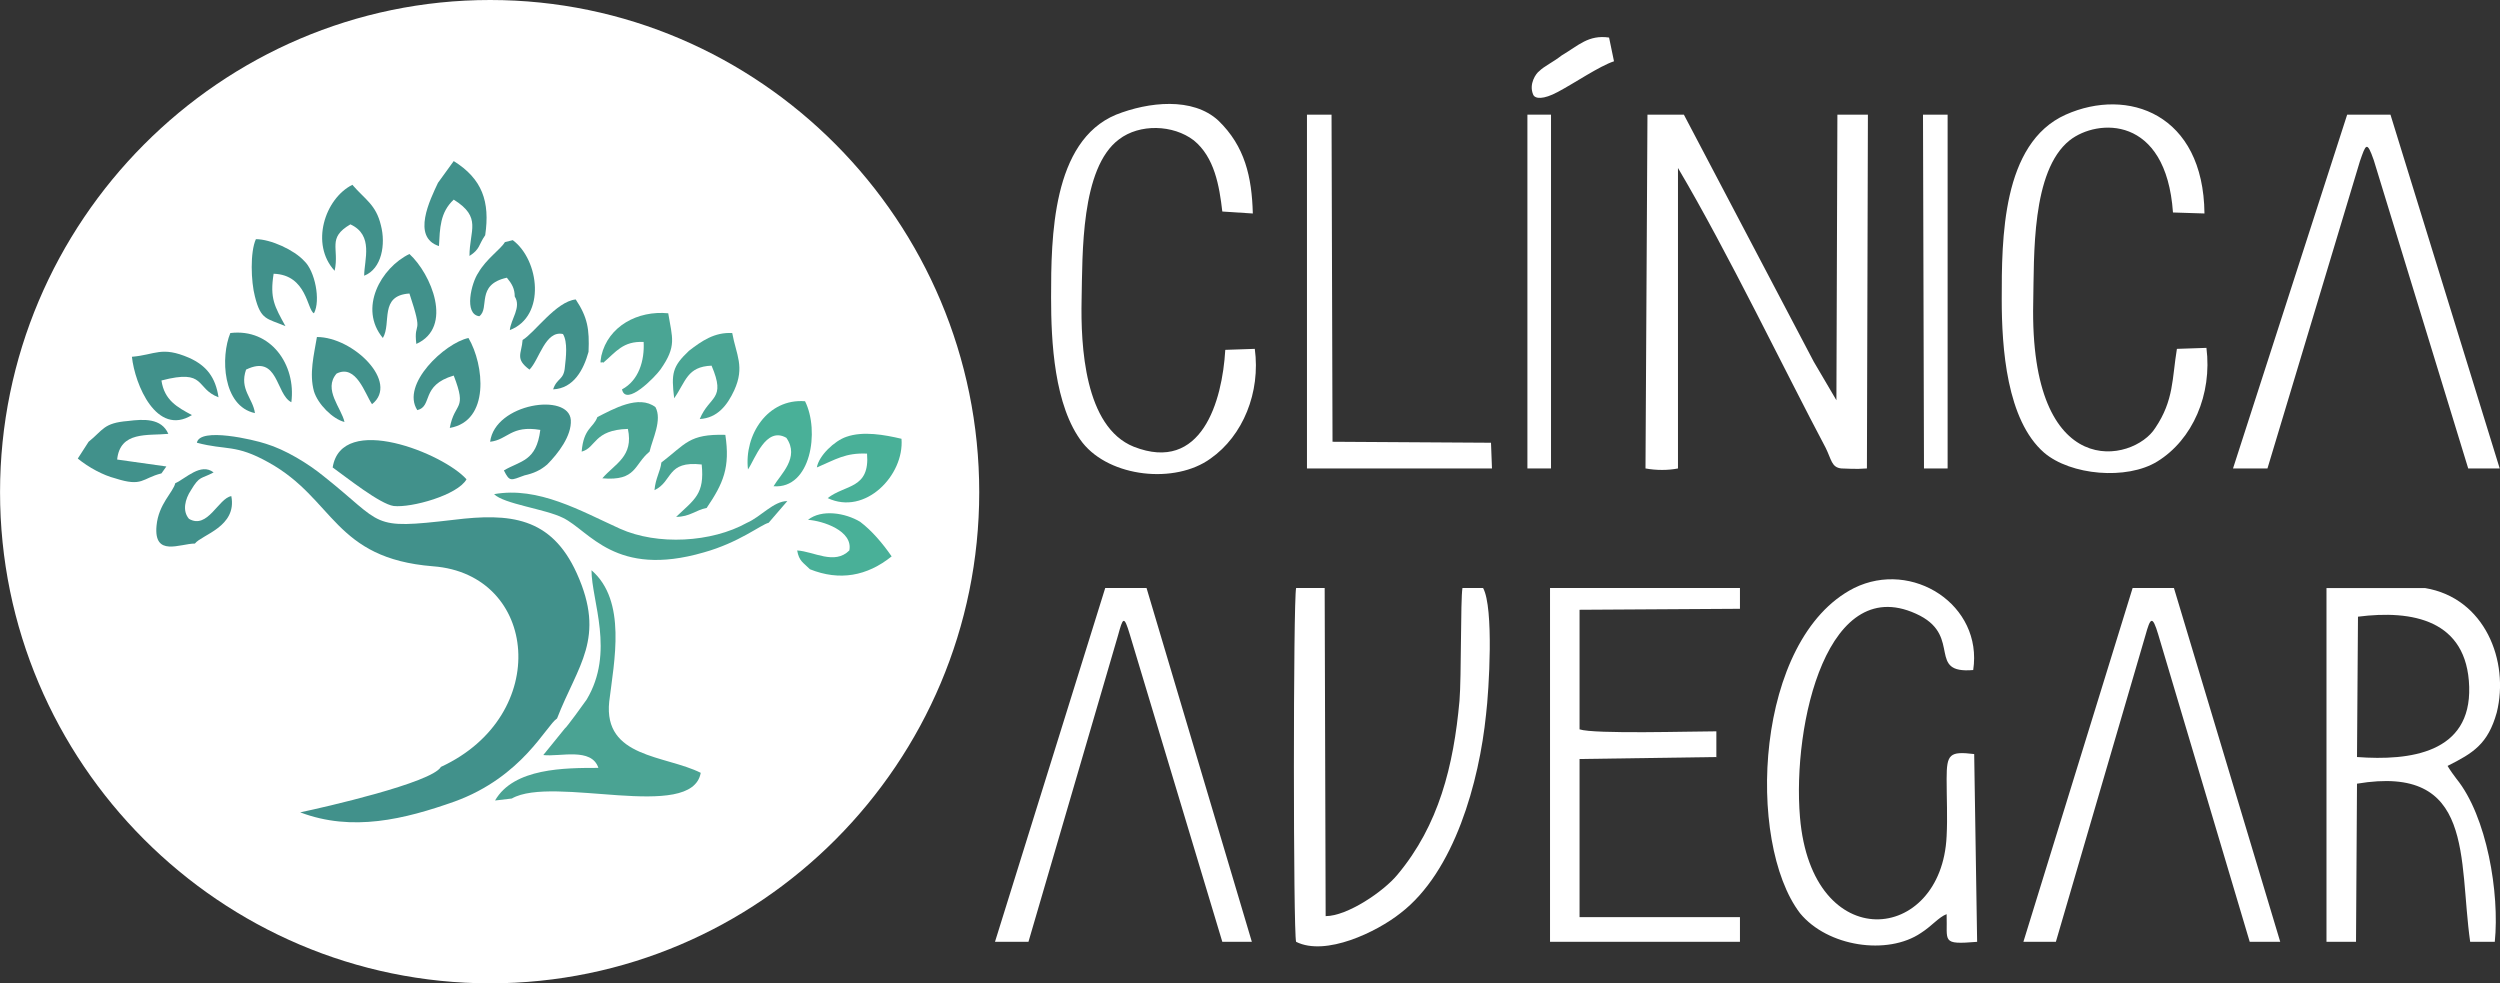
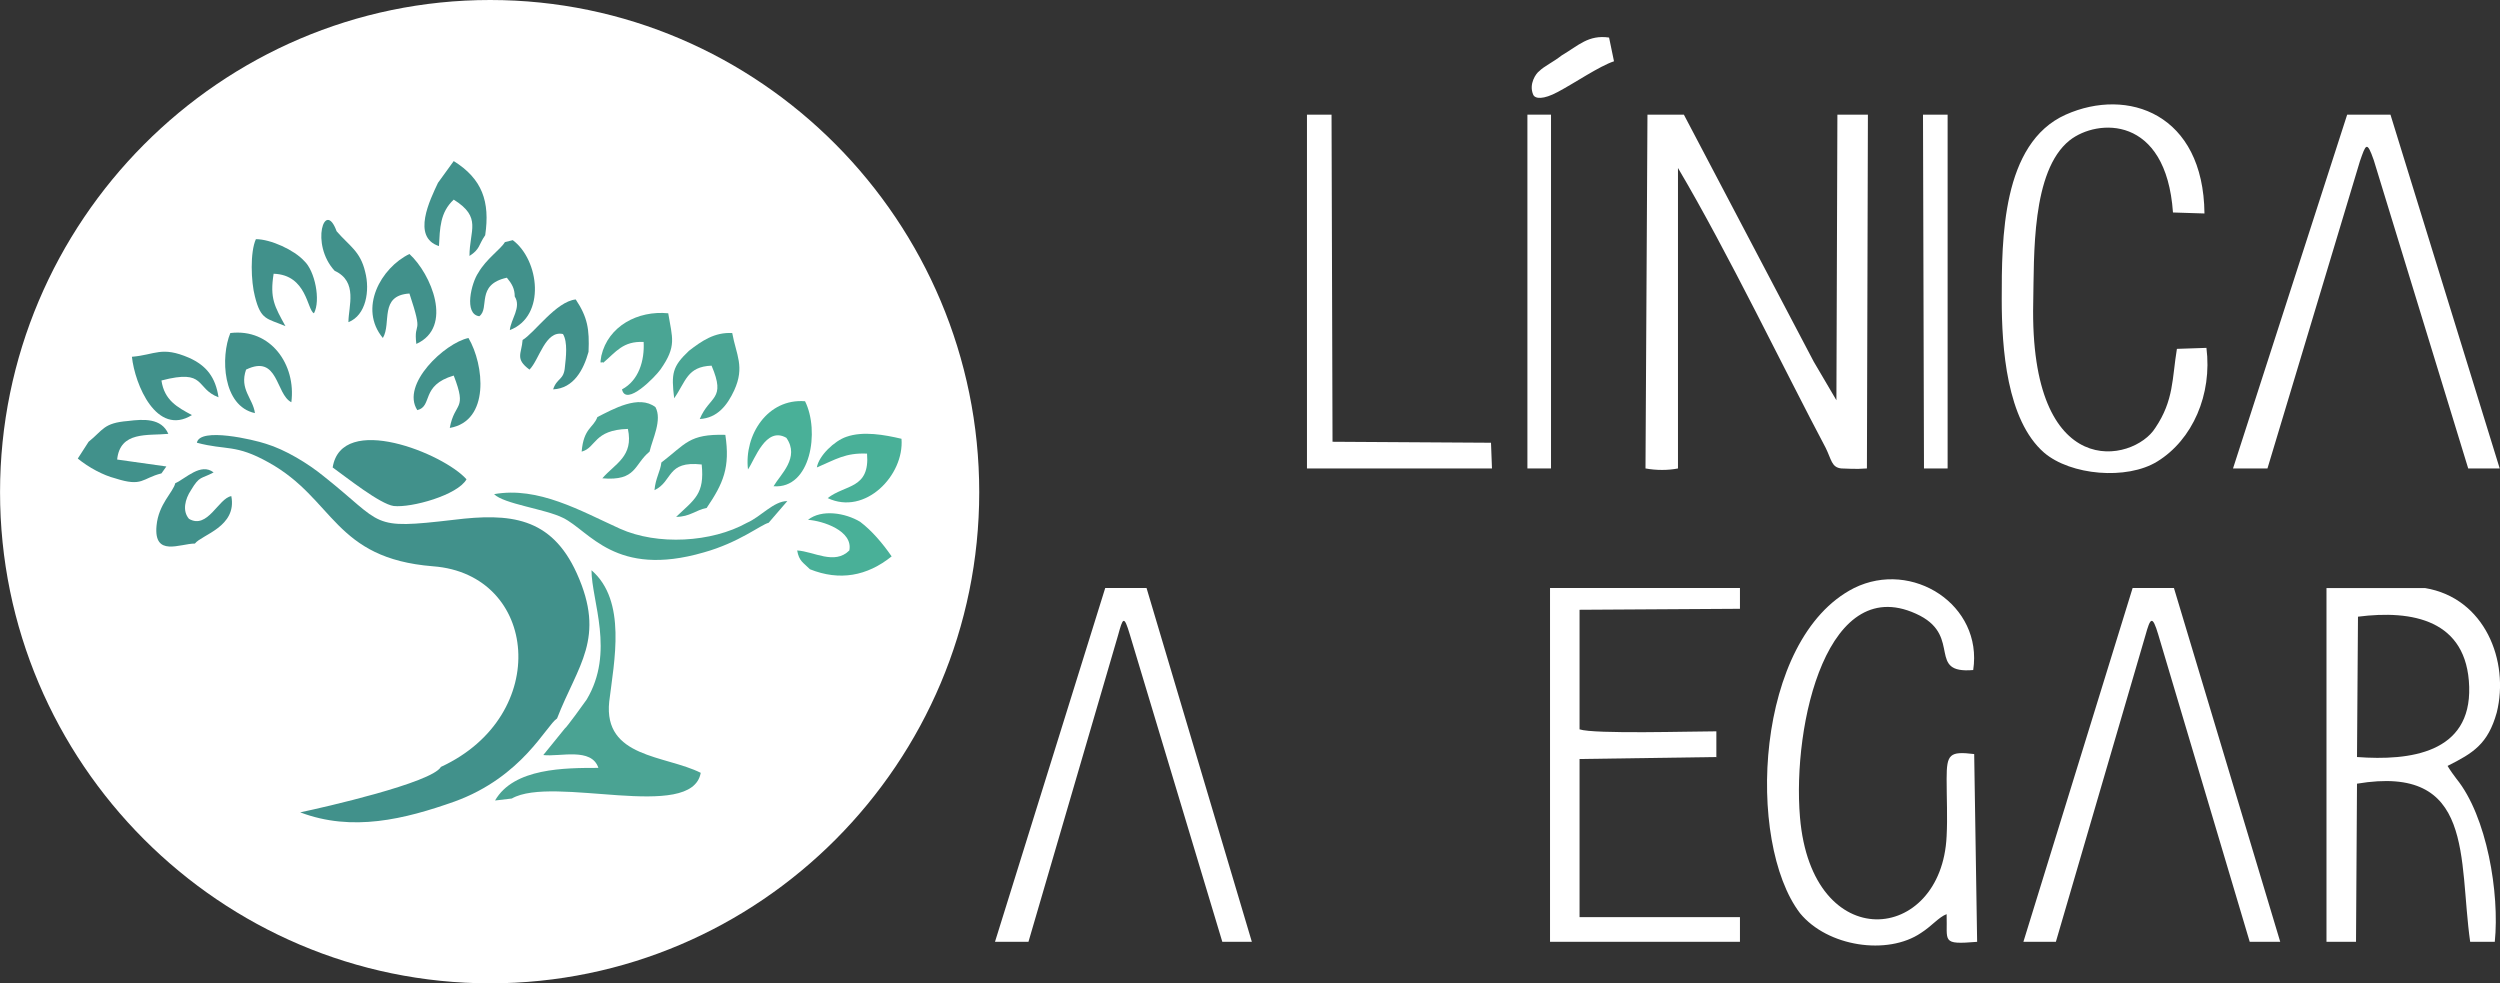
<svg xmlns="http://www.w3.org/2000/svg" version="1.1" id="Capa_1" x="0px" y="0px" width="300px" height="118px" viewBox="0 0 300 118" enable-background="new 0 0 300 118" xml:space="preserve">
  <rect x="0" y="0" width="300" height="118" fill="#333333" stroke="none" />
  <g>
    <path fill-rule="evenodd" clip-rule="evenodd" fill="#FFFFFF" d="M58.816,118c32.356,0,58.692-26.446,58.692-58.938   C117.508,26.564,91.173,0,58.816,0C26.458,0,0.005,26.564,0.005,59.062C0.005,91.554,26.458,118,58.816,118L58.816,118z" />
    <path fill-rule="evenodd" clip-rule="evenodd" fill="#49B098" d="M98.022,56.095c2.244-0.95,3.425-1.779,6.023-1.661   c0.354,4.269-2.598,3.677-4.723,5.337c4.487,2.133,9.211-2.729,8.857-7.117c-2.008-0.474-4.605-0.948-6.613-0.237   C100.148,52.892,98.26,54.671,98.022,56.095L98.022,56.095z" />
    <path fill-rule="evenodd" clip-rule="evenodd" fill="#49B098" d="M96.96,62.379c1.772,0.118,5.431,1.308,4.959,3.677   c-1.772,1.777-4.251,0.118-6.259,0c0.236,1.304,0.71,1.422,1.536,2.256c3.543,1.421,6.849,0.829,9.801-1.545   c-1.062-1.54-2.361-3.08-3.777-4.15C101.448,61.55,98.614,61.075,96.96,62.379L96.96,62.379z" />
    <path fill-rule="evenodd" clip-rule="evenodd" fill="#49B098" d="M89.757,56.332c0.826-1.187,2.125-5.219,4.605-3.795   c1.654,2.372-0.71,4.388-1.536,5.812c4.488,0.355,5.552-6.641,3.78-10.2C92.119,47.793,89.283,52.181,89.757,56.332L89.757,56.332z   " />
    <path fill-rule="evenodd" clip-rule="evenodd" fill="#4AA594" d="M71.687,50.046c-0.472,1.305-1.652,1.305-1.888,4.151   c1.77-0.474,1.416-2.608,5.549-2.727c0.708,3.32-1.536,4.149-3.069,5.928c4.133,0.355,3.777-1.659,5.667-3.201   c0.356-1.542,1.536-3.795,0.71-5.338C76.648,47.319,73.577,49.099,71.687,50.046L71.687,50.046z" />
    <path fill-rule="evenodd" clip-rule="evenodd" fill="#4AA594" d="M72.161,42.694c-0.236,1.303,0,0.592,0.236,0.83   c1.536-1.306,2.362-2.609,4.841-2.49c0.118,2.253-0.59,4.625-2.598,5.691c0.472,2.135,4.016-1.54,4.605-2.372   c2.008-2.846,1.418-3.793,0.944-6.759C76.531,37.238,72.987,39.136,72.161,42.694L72.161,42.694z" />
    <path fill-rule="evenodd" clip-rule="evenodd" fill="#4AA594" d="M80.9,47.793c1.416-2.017,1.534-3.796,4.488-3.914   c1.772,4.151-0.236,3.559-1.418,6.404c2.126-0.118,3.308-1.661,4.134-3.438c1.3-2.848,0.236-4.27-0.236-6.88   c-2.125-0.119-3.662,0.95-5.197,2.135C80.664,43.998,80.546,44.829,80.9,47.793L80.9,47.793z" />
    <path fill-rule="evenodd" clip-rule="evenodd" fill="#4AA594" d="M79.364,55.5c-0.118,1.068-0.708,1.898-0.826,3.322   c2.244-1.068,1.416-3.559,5.667-3.083c0.354,3.559-0.826,4.151-3.069,6.284c1.654,0,2.362-0.829,3.66-1.066   c2.007-2.964,2.835-4.862,2.244-8.776C82.67,52.063,82.316,53.248,79.364,55.5L79.364,55.5z" />
    <path fill-rule="evenodd" clip-rule="evenodd" fill="#4AA393" d="M92.237,62.734l2.244-2.606c-1.654,0-3.189,1.896-4.841,2.606   c-4.251,2.374-10.747,2.729-15.234,0.715c-4.724-2.137-9.803-5.101-15.116-4.151c1.18,1.185,6.141,1.777,8.267,2.843   c3.188,1.545,6.257,7.235,16.886,4.151C88.693,65.108,91.291,62.971,92.237,62.734L92.237,62.734z" />
    <path fill-rule="evenodd" clip-rule="evenodd" fill="#4AA393" d="M67.792,87.403l-2.598,3.203c2.006,0.236,5.785-0.952,6.613,1.54   c-4.016,0-10.157,0-12.401,3.914l2.008-0.237c4.959-2.848,21.612,2.844,22.674-3.084c-4.251-2.133-11.691-1.777-10.983-8.539   c0.59-4.862,2.126-12.098-2.126-15.771c0,3.673,2.834,9.842-0.59,15.533C70.153,84.318,67.91,87.403,67.792,87.403L67.792,87.403z" />
-     <path fill-rule="evenodd" clip-rule="evenodd" fill="#41918B" d="M58.816,53.011c2.126-0.237,2.48-2.017,6.021-1.422   c-0.472,3.793-2.362,3.675-4.37,4.862c0.71,1.422,0.828,1.185,2.482,0.592c1.062-0.237,1.888-0.592,2.716-1.303   c1.298-1.305,2.952-3.44,2.833-5.338C68.264,47.083,59.406,48.386,58.816,53.011L58.816,53.011z" />
    <path fill-rule="evenodd" clip-rule="evenodd" fill="#41918B" d="M50.078,49.217c1.89-0.476,0.354-2.966,4.369-4.151   c1.652,4.27,0.118,3.083-0.474,6.286c4.843-0.831,4.133-7.591,2.244-10.792C53.383,41.152,48.07,46.132,50.078,49.217   L50.078,49.217z" />
    <path fill-rule="evenodd" clip-rule="evenodd" fill="#41918B" d="M10.634,53.011l-1.3,2.016c1.3,1.068,3.072,2.016,4.487,2.372   c3.308,1.068,3.19,0,5.552-0.592l0.59-0.83l-5.905-0.832c0.356-3.438,3.662-2.845,6.141-3.083   c-0.826-1.897-2.952-1.779-4.841-1.542C12.406,50.757,12.406,51.589,10.634,53.011L10.634,53.011z" />
    <path fill-rule="evenodd" clip-rule="evenodd" fill="#41918B" d="M34.253,39.136c-1.3-2.372-1.89-3.319-1.418-6.286   c4.016,0.119,4.016,4.388,4.841,4.744c0.826-1.541,0.118-5.099-1.18-6.286c-1.182-1.304-4.016-2.609-5.788-2.609   c-0.708,1.542-0.59,5.101-0.118,6.878C31.299,38.425,32.009,38.188,34.253,39.136L34.253,39.136z" />
    <path fill-rule="evenodd" clip-rule="evenodd" fill="#41918B" d="M45.944,40.56c1.062-1.779-0.472-5.101,3.188-5.338   c1.772,5.338,0.472,3.085,0.828,6.049c4.487-2.016,1.77-8.42-0.828-10.792C45.708,32.139,42.99,37.001,45.944,40.56L45.944,40.56z" />
    <path fill-rule="evenodd" clip-rule="evenodd" fill="#41918B" d="M62.712,40.797c-0.118,1.661-0.944,2.253,0.828,3.556   c1.18-1.185,1.89-4.743,4.016-4.27c0.59,0.95,0.354,2.848,0.236,3.914c-0.118,1.661-0.946,1.306-1.418,2.727   c2.48-0.118,3.662-2.372,4.251-4.506c0.118-2.727-0.118-4.149-1.536-6.284C66.728,36.172,64.13,39.965,62.712,40.797L62.712,40.797   z" />
    <path fill-rule="evenodd" clip-rule="evenodd" fill="#41918B" d="M15.829,42.813c0.354,3.319,2.954,9.605,7.203,6.997   c-1.77-0.95-3.306-1.779-3.659-4.151c5.431-1.424,4.015,0.948,6.849,2.016c-0.354-2.372-1.418-3.795-3.543-4.744   C19.373,41.507,18.663,42.576,15.829,42.813L15.829,42.813z" />
-     <path fill-rule="evenodd" clip-rule="evenodd" fill="#41918B" d="M40.157,32.495c0.59-2.727-0.944-3.914,1.89-5.573   c2.833,1.303,1.654,4.268,1.654,6.165c2.126-0.829,2.598-3.793,2.008-6.046c-0.592-2.492-1.89-3.084-3.426-4.864   C38.977,23.837,37.205,29.293,40.157,32.495L40.157,32.495z" />
+     <path fill-rule="evenodd" clip-rule="evenodd" fill="#41918B" d="M40.157,32.495c2.833,1.303,1.654,4.268,1.654,6.165c2.126-0.829,2.598-3.793,2.008-6.046c-0.592-2.492-1.89-3.084-3.426-4.864   C38.977,23.837,37.205,29.293,40.157,32.495L40.157,32.495z" />
    <path fill-rule="evenodd" clip-rule="evenodd" fill="#41918B" d="M60.586,29.055c-0.472,0.832-2.244,2.016-3.188,3.677   c-0.826,1.187-1.771,4.98,0.118,5.217c1.3-0.948-0.472-3.793,3.308-4.625c0.59,0.713,0.944,1.305,0.944,2.253   c0.826,1.306-0.472,2.729-0.59,4.033c4.37-1.661,3.542-8.42,0.354-10.792L60.586,29.055z" />
    <path fill-rule="evenodd" clip-rule="evenodd" fill="#41918B" d="M52.557,21.939c-0.946,2.017-3.189,6.523,0.118,7.591   c0.118-2.135,0.118-4.033,1.771-5.575c3.424,2.134,1.89,3.677,1.89,6.759c1.298-0.829,1.062-1.303,1.888-2.49   c0.592-4.032-0.354-6.759-3.778-8.894L52.557,21.939z" />
    <path fill-rule="evenodd" clip-rule="evenodd" fill="#41918B" d="M21.027,57.993c-0.238,1.069-2.008,2.491-2.244,5.097   c-0.356,3.795,2.834,2.137,4.605,2.137c0.826-1.066,5.078-2.019,4.37-5.691c-1.536,0.237-2.835,4.032-5.079,2.726   c-0.826-0.948-0.472-2.37,0.236-3.438c1.064-1.779,1.182-1.305,2.718-2.135C24.096,55.5,22.325,57.398,21.027,57.993L21.027,57.993   z" />
    <path fill-rule="evenodd" clip-rule="evenodd" fill="#41918B" d="M30.592,49.572c-0.236-1.779-1.89-2.848-1.064-5.219   c3.897-1.896,3.543,2.966,5.433,3.914c0.59-4.506-2.479-8.894-7.321-8.302C26.458,42.813,26.694,48.741,30.592,49.572   L30.592,49.572z" />
    <path fill-rule="evenodd" clip-rule="evenodd" fill="#41918B" d="M52.911,92.028c-1.062,1.896-14.052,4.861-16.888,5.454   c6.259,2.373,12.519,0.829,18.542-1.304c8.147-2.966,10.983-9.131,12.281-9.961c2.479-6.406,5.905-9.608,2.362-17.433   c-3.07-6.762-8.029-7.235-14.761-6.406c-10.157,1.188-8.267,0.592-15.588-5.217c-1.89-1.542-4.605-3.201-6.969-3.914   c-1.416-0.474-7.911-2.016-8.265-0.119c3.542,0.95,4.605,0.119,8.621,2.372c7.911,4.39,7.793,11.503,19.722,12.456   C64.602,68.903,66.256,85.862,52.911,92.028L52.911,92.028z" />
    <path fill-rule="evenodd" clip-rule="evenodd" fill="#41918B" d="M39.92,56.095c1.654,1.185,5.669,4.388,7.321,4.625   c2.126,0.237,7.677-1.303,8.739-3.203C53.265,54.435,40.984,49.454,39.92,56.095L39.92,56.095z" />
-     <path fill-rule="evenodd" clip-rule="evenodd" fill="#41918B" d="M41.338,50.639c-0.354-1.661-2.598-3.914-0.946-5.81   c2.362-1.187,3.426,2.49,4.251,3.675c3.308-2.608-2.244-8.063-6.613-8.063c-0.354,2.134-0.944,4.388-0.354,6.522   C38.149,48.504,39.92,50.283,41.338,50.639L41.338,50.639z" />
    <polygon fill-rule="evenodd" clip-rule="evenodd" fill="#FFFFFF" points="183.289,54.908 183.289,56.214 186.121,56.214    186.121,53.129 186.121,13.758 183.289,13.758  " />
    <polygon fill-rule="evenodd" clip-rule="evenodd" fill="#FFFFFF" points="230.878,56.214 233.714,56.214 233.714,13.758    230.76,13.758  " />
    <path fill-rule="evenodd" clip-rule="evenodd" fill="#FFFFFF" d="M267.962,56.214h4.134l11.099-36.883   c0.708-2.016,0.825-2.49,1.655-0.119l11.335,37.001h3.779l-13.108-42.456h-5.195L267.962,56.214z" />
    <path fill-rule="evenodd" clip-rule="evenodd" fill="#FFFFFF" d="M261.229,41.863c-0.59,3.559-0.354,6.167-2.596,9.489   c-2.6,4.149-15.118,6.76-14.646-15.062c0.118-5.575-0.236-15.772,4.369-19.449c3.308-2.609,11.575-3.083,12.401,8.657l3.779,0.119   c-0.118-11.977-9.211-15.18-16.652-11.858c-7.677,3.438-7.677,14.941-7.677,22.176c0,5.81,0.594,14.467,5.081,18.381   c3.186,2.727,9.919,3.319,13.581,1.066c4.251-2.609,6.61-8.063,5.903-13.638L261.229,41.863z" />
    <path fill-rule="evenodd" clip-rule="evenodd" fill="#FFFFFF" d="M197.459,56.214c1.298,0.237,2.714,0.237,3.898,0V20.16   c5.903,9.963,12.99,24.669,17.714,33.563c0.708,1.421,0.708,2.372,1.888,2.49c0.59,0,1.651,0.118,3.071,0l0.118-42.456h-3.661   l-0.118,34.272l-2.718-4.625l-15.587-29.647h-4.369L197.459,56.214z" />
    <path fill-rule="evenodd" clip-rule="evenodd" fill="#FFFFFF" d="M186.946,11.029c2.01-1.066,4.96-3.083,6.733-3.675l-0.59-2.848   c-2.481-0.355-3.661,0.95-5.672,2.135c-1.062,0.832-2.123,1.305-2.713,1.898c-0.354,0.237-1.298,1.542-0.708,2.848   C184.232,11.86,185.177,11.979,186.946,11.029L186.946,11.029z" />
    <polygon fill-rule="evenodd" clip-rule="evenodd" fill="#FFFFFF" points="156.836,54.908 156.836,56.214 179.037,56.214    178.92,53.129 159.903,53.011 159.785,13.758 156.836,13.758  " />
-     <path fill-rule="evenodd" clip-rule="evenodd" fill="#FFFFFF" d="M150.575,41.863l-3.542,0.119   c-0.356,6.167-2.835,14.825-10.982,11.624c-5.906-2.374-6.377-12.098-6.259-17.67c0.118-5.456-0.118-15.774,4.487-19.212   c2.479-1.897,6.495-1.779,8.975,0.119c2.479,2.016,3.069,5.454,3.423,8.539l3.662,0.237c-0.118-4.388-0.944-8.065-4.133-11.147   c-3.07-2.846-8.385-2.253-12.281-0.711c-7.677,3.201-7.795,14.704-7.795,21.938c0,5.219,0.354,13.045,3.779,17.433   c3.306,4.151,11.101,4.982,15.353,1.898C149.159,52.3,151.282,47.083,150.575,41.863L150.575,41.863z" />
    <path fill-rule="evenodd" clip-rule="evenodd" fill="#FFFFFF" d="M186.003,113.02h22.791v-2.966h-19.248V91.08l16.417-0.237v-3.084   c-2.954,0-14.646,0.355-16.417-0.237V73.173l19.248-0.118v-2.492h-22.791V113.02z" />
-     <path fill-rule="evenodd" clip-rule="evenodd" fill="#FFFFFF" d="M155.534,113.02c3.543,1.777,9.683-1.188,12.519-3.439   c6.497-4.98,9.447-15.775,10.272-23.836c0.358-2.966,0.948-12.809-0.354-15.182h-2.478c-0.236,1.422-0.118,10.676-0.354,13.519   c-0.708,7.828-2.481,14.945-7.441,20.874c-1.651,2.014-6.021,4.979-8.621,4.979l-0.117-39.372h-3.426   C155.18,71.984,155.18,112.067,155.534,113.02L155.534,113.02z" />
    <path fill-rule="evenodd" clip-rule="evenodd" fill="#FFFFFF" d="M236.903,90.487c-2.954-0.355-3.308,0-3.308,2.962   c0,2.374,0.118,4.625,0,6.881c-0.59,12.927-16.181,14.467-17.597-2.256c-0.943-11.146,3.308-29.882,14.407-24.19   c4.959,2.606,0.825,6.994,6.379,6.521c1.18-7.824-7.323-13.282-14.293-9.842c-11.924,6.047-12.99,30.479-6.493,39.018   c3.308,4.032,10.509,5.099,14.524,2.369c1.302-0.829,2.128-1.896,3.072-2.251c0.118,3.321-0.708,3.677,3.661,3.321L236.903,90.487z   " />
    <path fill-rule="evenodd" clip-rule="evenodd" fill="#FFFFFF" d="M279.179,113.02h3.543l0.118-18.978   c14.171-2.369,12.165,9.013,13.581,18.978h2.953c0.59-5.813-0.943-15.063-4.605-19.57c-0.354-0.474-0.708-0.947-1.062-1.54   c3.067-1.54,4.842-2.61,5.903-6.406c1.534-6.165-1.416-13.756-8.621-14.94h-11.811V113.02z M282.958,74.002   c6.497-0.829,13.108,0.355,13.345,8.421c0.235,7.946-7.083,8.895-13.463,8.42L282.958,74.002z" />
    <path fill-rule="evenodd" clip-rule="evenodd" fill="#FFFFFF" d="M119.398,113.02h4.016l10.747-36.766   c0.59-2.133,0.708-2.488,1.416-0.119l11.101,36.885h3.544l-12.637-42.457h-4.959L119.398,113.02z" />
    <path fill-rule="evenodd" clip-rule="evenodd" fill="#FFFFFF" d="M242.807,113.02h3.897l10.745-36.766   c0.594-2.133,0.829-2.488,1.537-0.119l10.981,36.885h3.661l-12.755-42.457h-4.959L242.807,113.02z" />
  </g>
</svg>